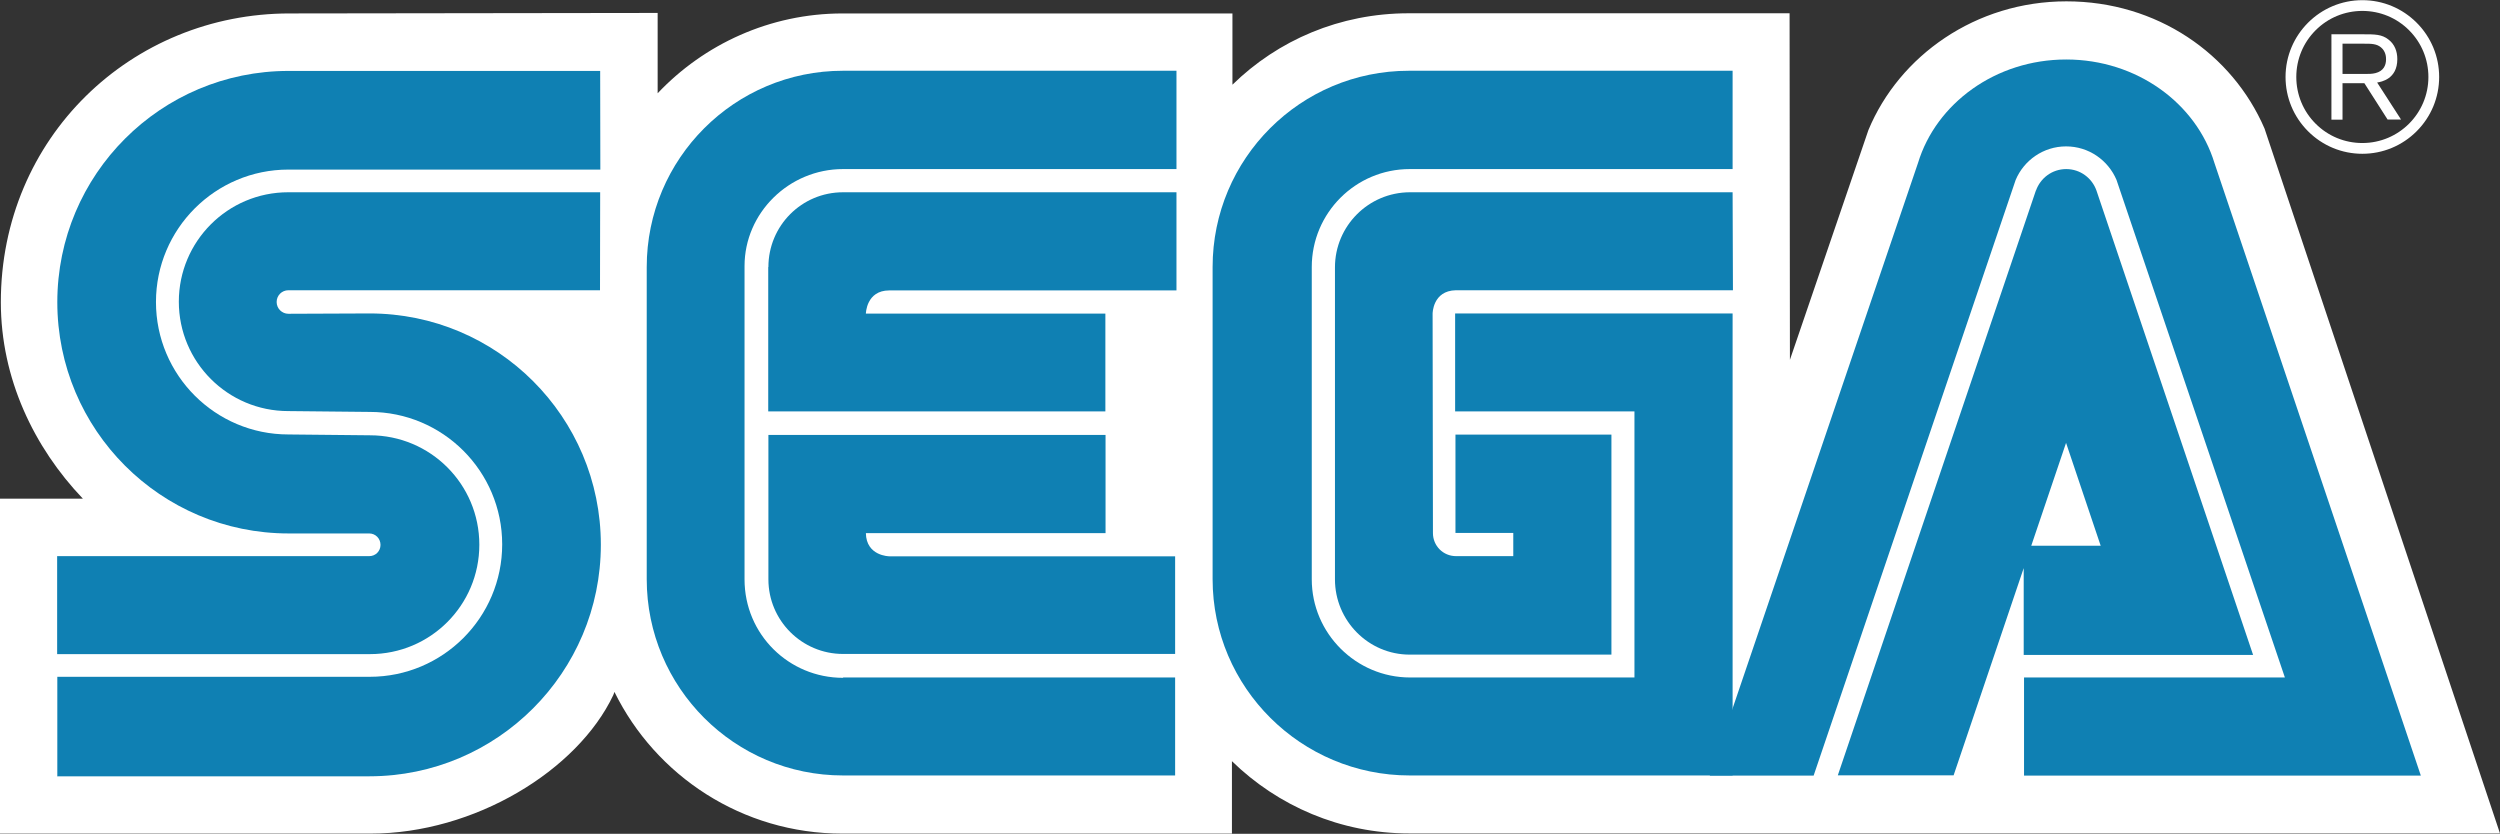
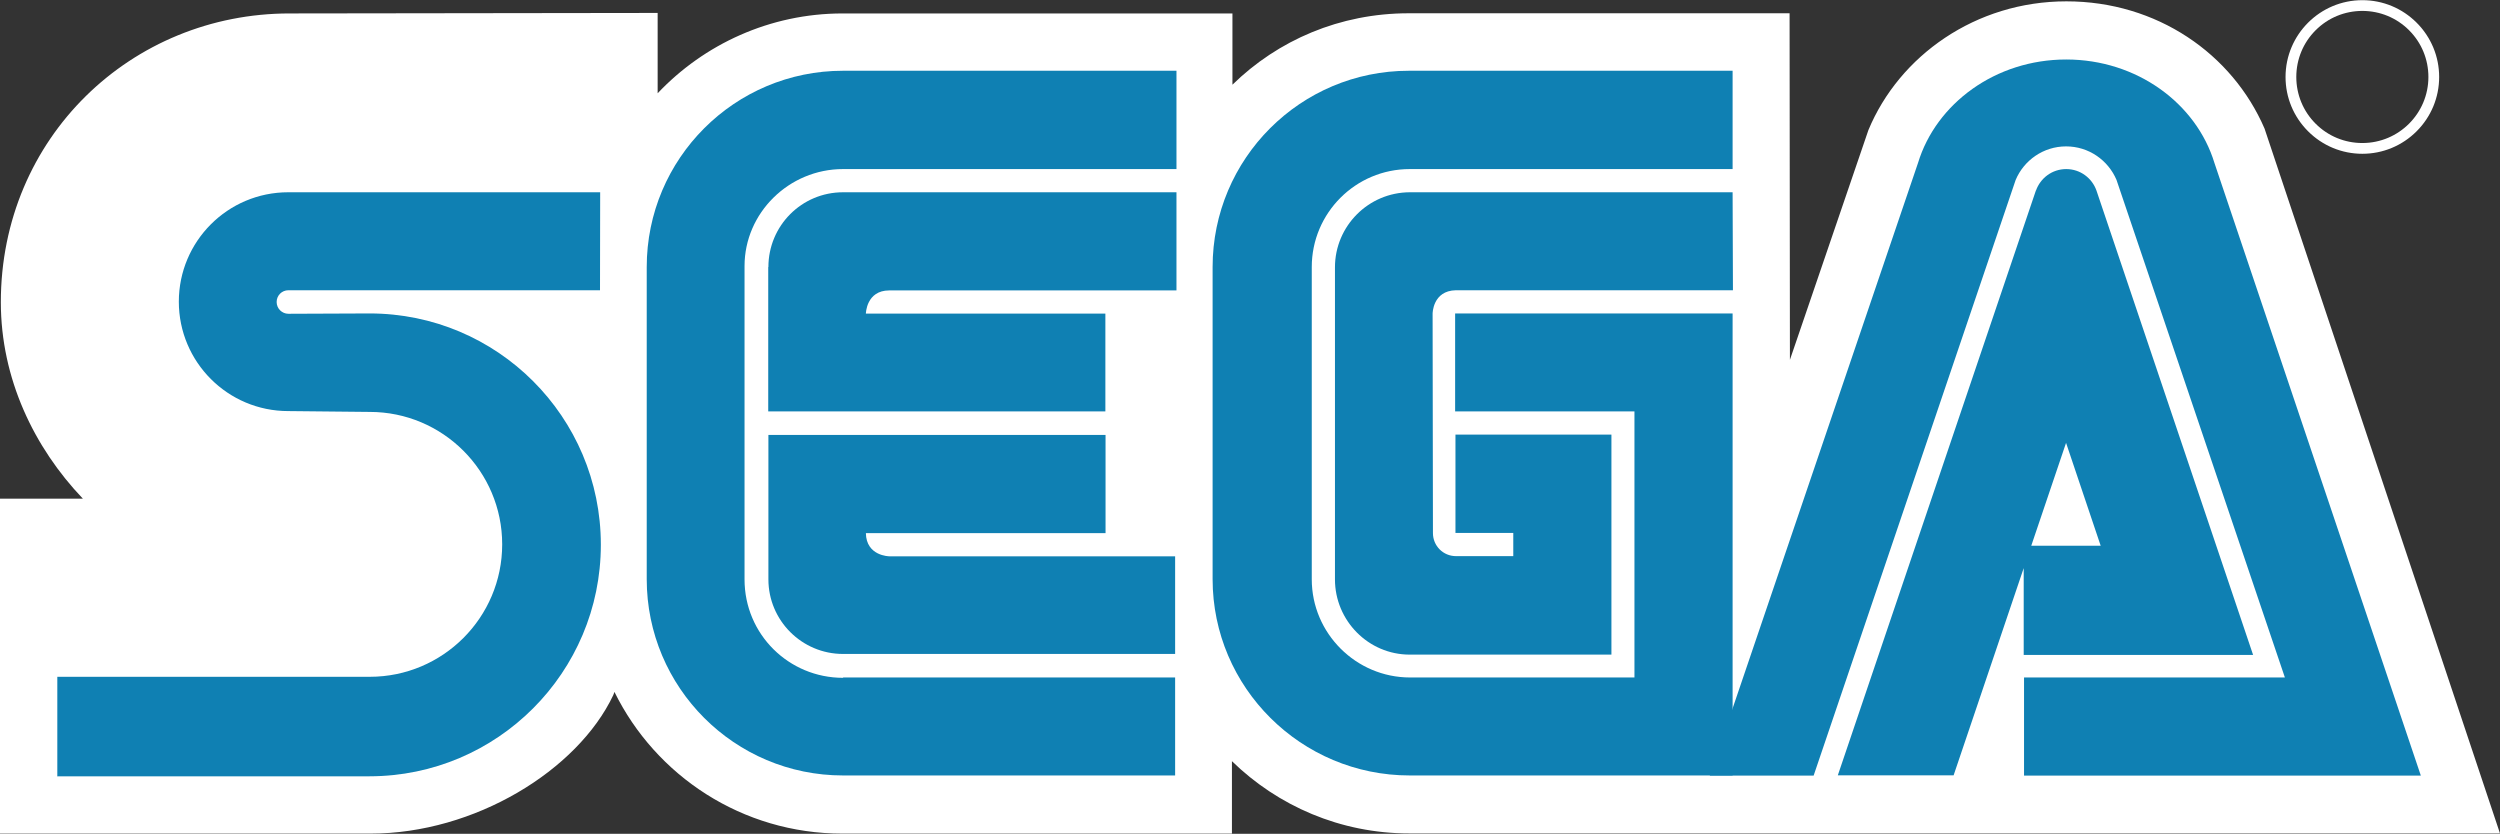
<svg xmlns="http://www.w3.org/2000/svg" id="_レイヤー_2" width="148.75" height="49.61" viewBox="0 0 148.75 49.61">
  <rect x="0" y="0" width="148.75" height="49.61" fill="#333333" stroke="none" />
  <defs>
    <style>.cls-1{fill:#fff;}.cls-2{fill:#0f80b3;}</style>
  </defs>
  <g id="_レイヤー">
    <g id="g2890">
      <path id="path2896" class="cls-1" d="m73.3,45.29c2.73,2.66,6.45,4.3,10.56,4.3h64.89s-14.01-41.94-14.01-41.94c-1.92-4.45-6.4-7.57-11.79-7.57s-9.94,3.23-11.78,7.66l-4.67,13.67-.02-20.62h-22.66c-4.1,0-7.78,1.6-10.49,4.25V.8s-23.2,0-23.2,0c-4.32,0-8.25,1.84-11,4.75V.77l-21.88.03C7.81.79.05,8.19.05,17.98c0,4.54,1.97,8.64,4.88,11.69H0s0,19.93,0,19.93h22.04c6.19,0,12.32-3.75,14.45-8.24l.07-.19c2.46,5,7.61,8.43,13.56,8.43h23.18s0-4.3,0-4.3" />
      <path id="path2898" class="cls-2" d="m3.4,46.19h18.59c7.6-.01,13.76-6.18,13.76-13.78s-6.16-13.76-13.76-13.76l-4.83.02c-.38,0-.7-.31-.7-.7s.31-.7.7-.7h18.54s.01-5.83.01-5.83h-18.56c-3.6,0-6.51,2.92-6.51,6.51s2.91,6.51,6.51,6.51l4.85.05c4.35,0,7.88,3.53,7.88,7.88s-3.53,7.88-7.88,7.88H3.41v5.9" />
-       <path id="path2900" class="cls-2" d="m3.41,38.92h18.6c3.6,0,6.51-2.91,6.51-6.51s-2.91-6.51-6.51-6.51l-4.85-.05c-4.35,0-7.88-3.53-7.88-7.88s3.53-7.88,7.88-7.88h18.56s-.01-5.87-.01-5.87h-18.54c-7.6,0-13.76,6.16-13.76,13.76s6.16,13.76,13.76,13.76h4.8c.37,0,.67.3.67.68s-.3.67-.67.67H3.4s0,5.83,0,5.83" />
      <path id="path2902" class="cls-2" d="m50.16,40.33c-3.22,0-5.86-2.58-5.86-5.86V15.83c0-3.16,2.64-5.77,5.86-5.77h19.84s0-5.85,0-5.85h-19.84c-6.45,0-11.68,5.23-11.68,11.68v18.57c0,6.45,5.23,11.68,11.68,11.68h19.76s0-5.83,0-5.83h-19.75" />
      <path id="path2904" class="cls-2" d="m45.72,15.89c0-2.46,1.98-4.45,4.44-4.45h19.84v5.84h-17.09c-1.37,0-1.39,1.38-1.39,1.38h14.25v5.82s-20.06,0-20.06,0v-8.59" />
      <path id="path2906" class="cls-2" d="m50.16,38.91c-2.45,0-4.44-1.99-4.44-4.44v-8.59s20.06,0,20.06,0v5.84h-14.26c.02,1.37,1.39,1.38,1.39,1.38h17.01v5.81s-19.76,0-19.76,0" />
      <path id="path2908" class="cls-2" d="m83.9,40.31c-3.22,0-5.85-2.63-5.85-5.84V15.89c0-3.22,2.61-5.83,5.83-5.83h19.21s0-5.85,0-5.85h-19.26c-6.45,0-11.68,5.23-11.68,11.68v18.57c0,6.45,5.27,11.68,11.73,11.68h19.21s0-27.49,0-27.49h-16.51v5.83h10.67v15.83h-13.36" />
      <path id="path2910" class="cls-2" d="m79.43,34.47c0,2.46,1.99,4.48,4.45,4.48h12s0-13.09,0-13.09h-9.28v5.85h3.44v1.38s-3.41,0-3.41,0c-.76,0-1.37-.61-1.37-1.37l-.02-13.06s0-1.36,1.38-1.39h16.49l-.02-5.83h-19.21c-2.46.01-4.45,2.01-4.45,4.47v18.57" />
      <path id="path2912" class="cls-2" d="m121.14,11.34c.26-.74.96-1.28,1.8-1.28s1.54.54,1.8,1.28l9.32,27.63h-13.65v-6.5h4.58l-2.06-6.12-6.69,19.78h-6.89l11.79-34.81" />
      <path id="path2914" class="cls-2" d="m135.94,40.31h-15.51v5.84h23.61l-12.28-36.45c-1.08-3.55-4.62-6.16-8.82-6.16s-7.74,2.61-8.82,6.16l-12.39,36.45h6.18l12.02-35.44c.49-1.17,1.65-2,3-2s2.5.82,3,1.99l10.02,29.61" />
      <path id="path2916" class="cls-1" d="m140.56,9.15c1.22,0,2.37-.48,3.23-1.34s1.34-2.01,1.34-3.23-.48-2.37-1.34-3.23c-.86-.86-2.01-1.34-3.23-1.34-2.52,0-4.57,2.05-4.57,4.57,0,1.22.48,2.37,1.34,3.23.86.86,2.01,1.34,3.23,1.34Zm-3.93-4.57c0-1.05.41-2.04,1.15-2.78.74-.74,1.73-1.15,2.78-1.15s2.04.41,2.78,1.15c.74.74,1.15,1.73,1.15,2.78,0,2.17-1.76,3.93-3.93,3.93-1.05,0-2.04-.41-2.78-1.15-.74-.74-1.15-1.73-1.15-2.78" />
-       <path id="path2918" class="cls-1" d="m139.38,4.96v2.16h-.66V2.04h1.88c.7,0,1.12,0,1.51.31.37.28.53.7.53,1.17,0,1.19-.96,1.35-1.2,1.39l1.42,2.2h-.8l-1.38-2.16h-1.31Zm0-.56h1.34c.22,0,.42,0,.62-.05.47-.12.63-.45.63-.82,0-.13-.01-.47-.3-.71-.26-.22-.59-.22-.98-.22h-1.31v1.8" />
    </g>
  </g>
</svg>